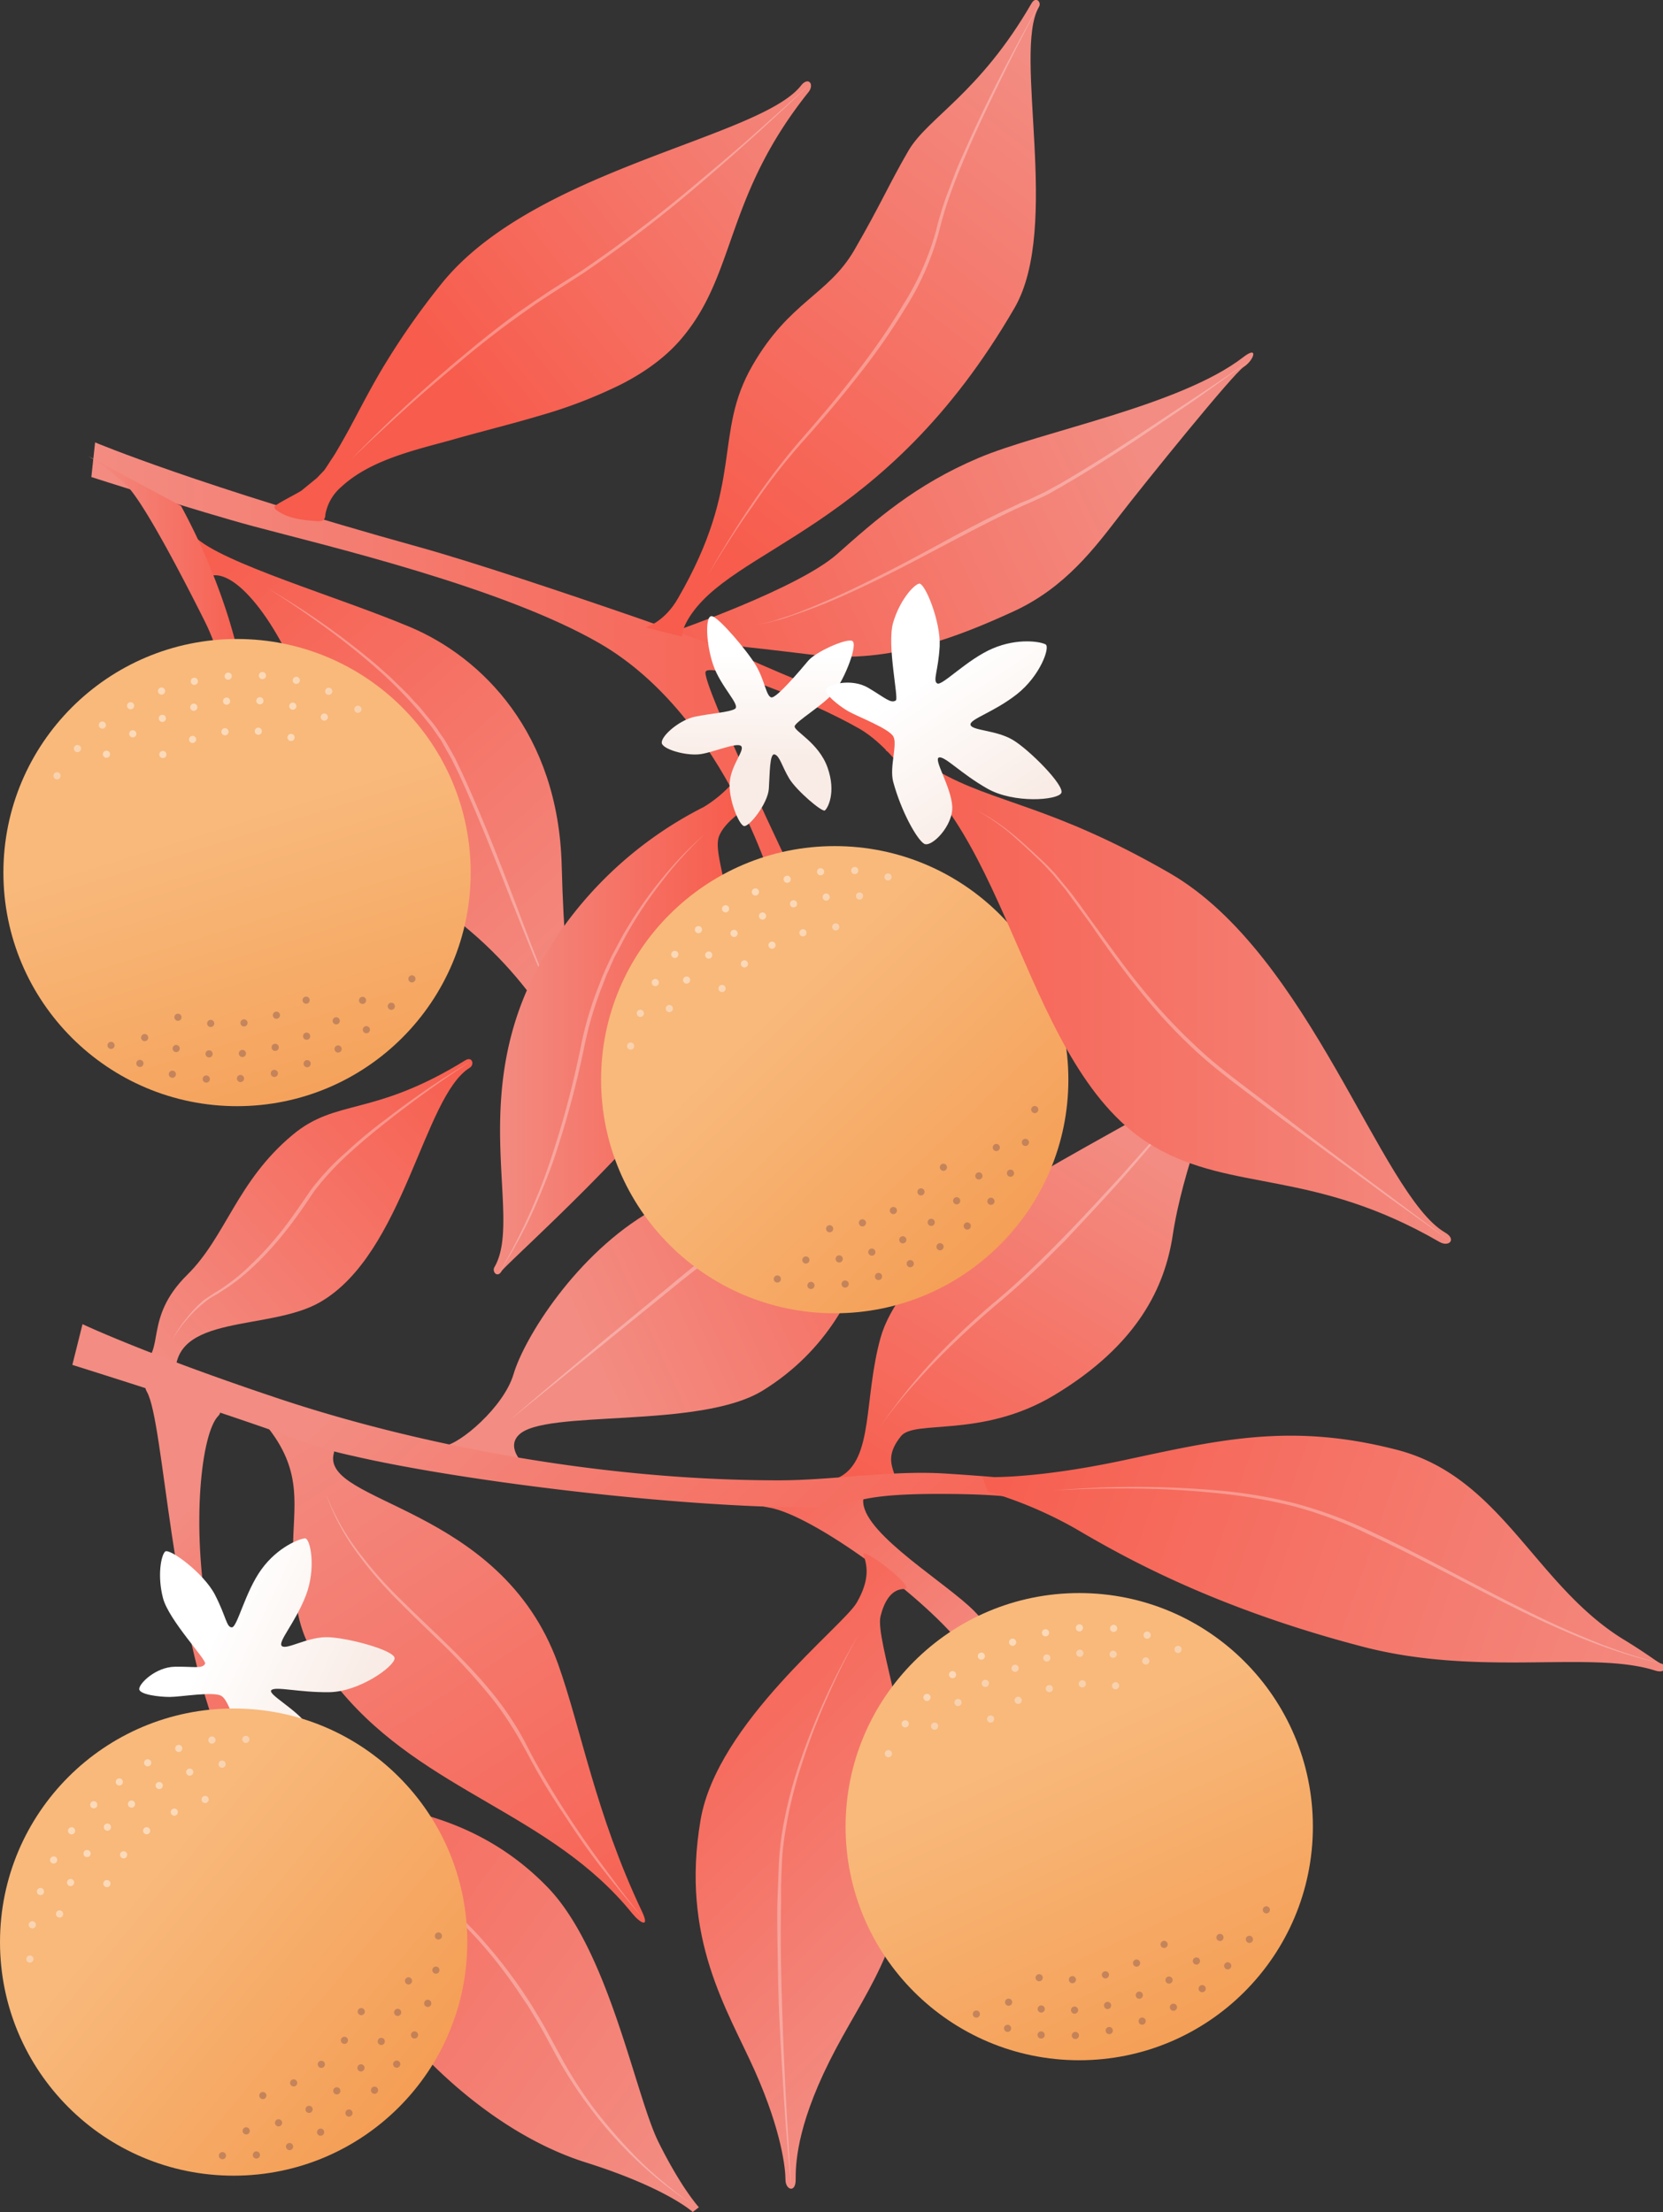
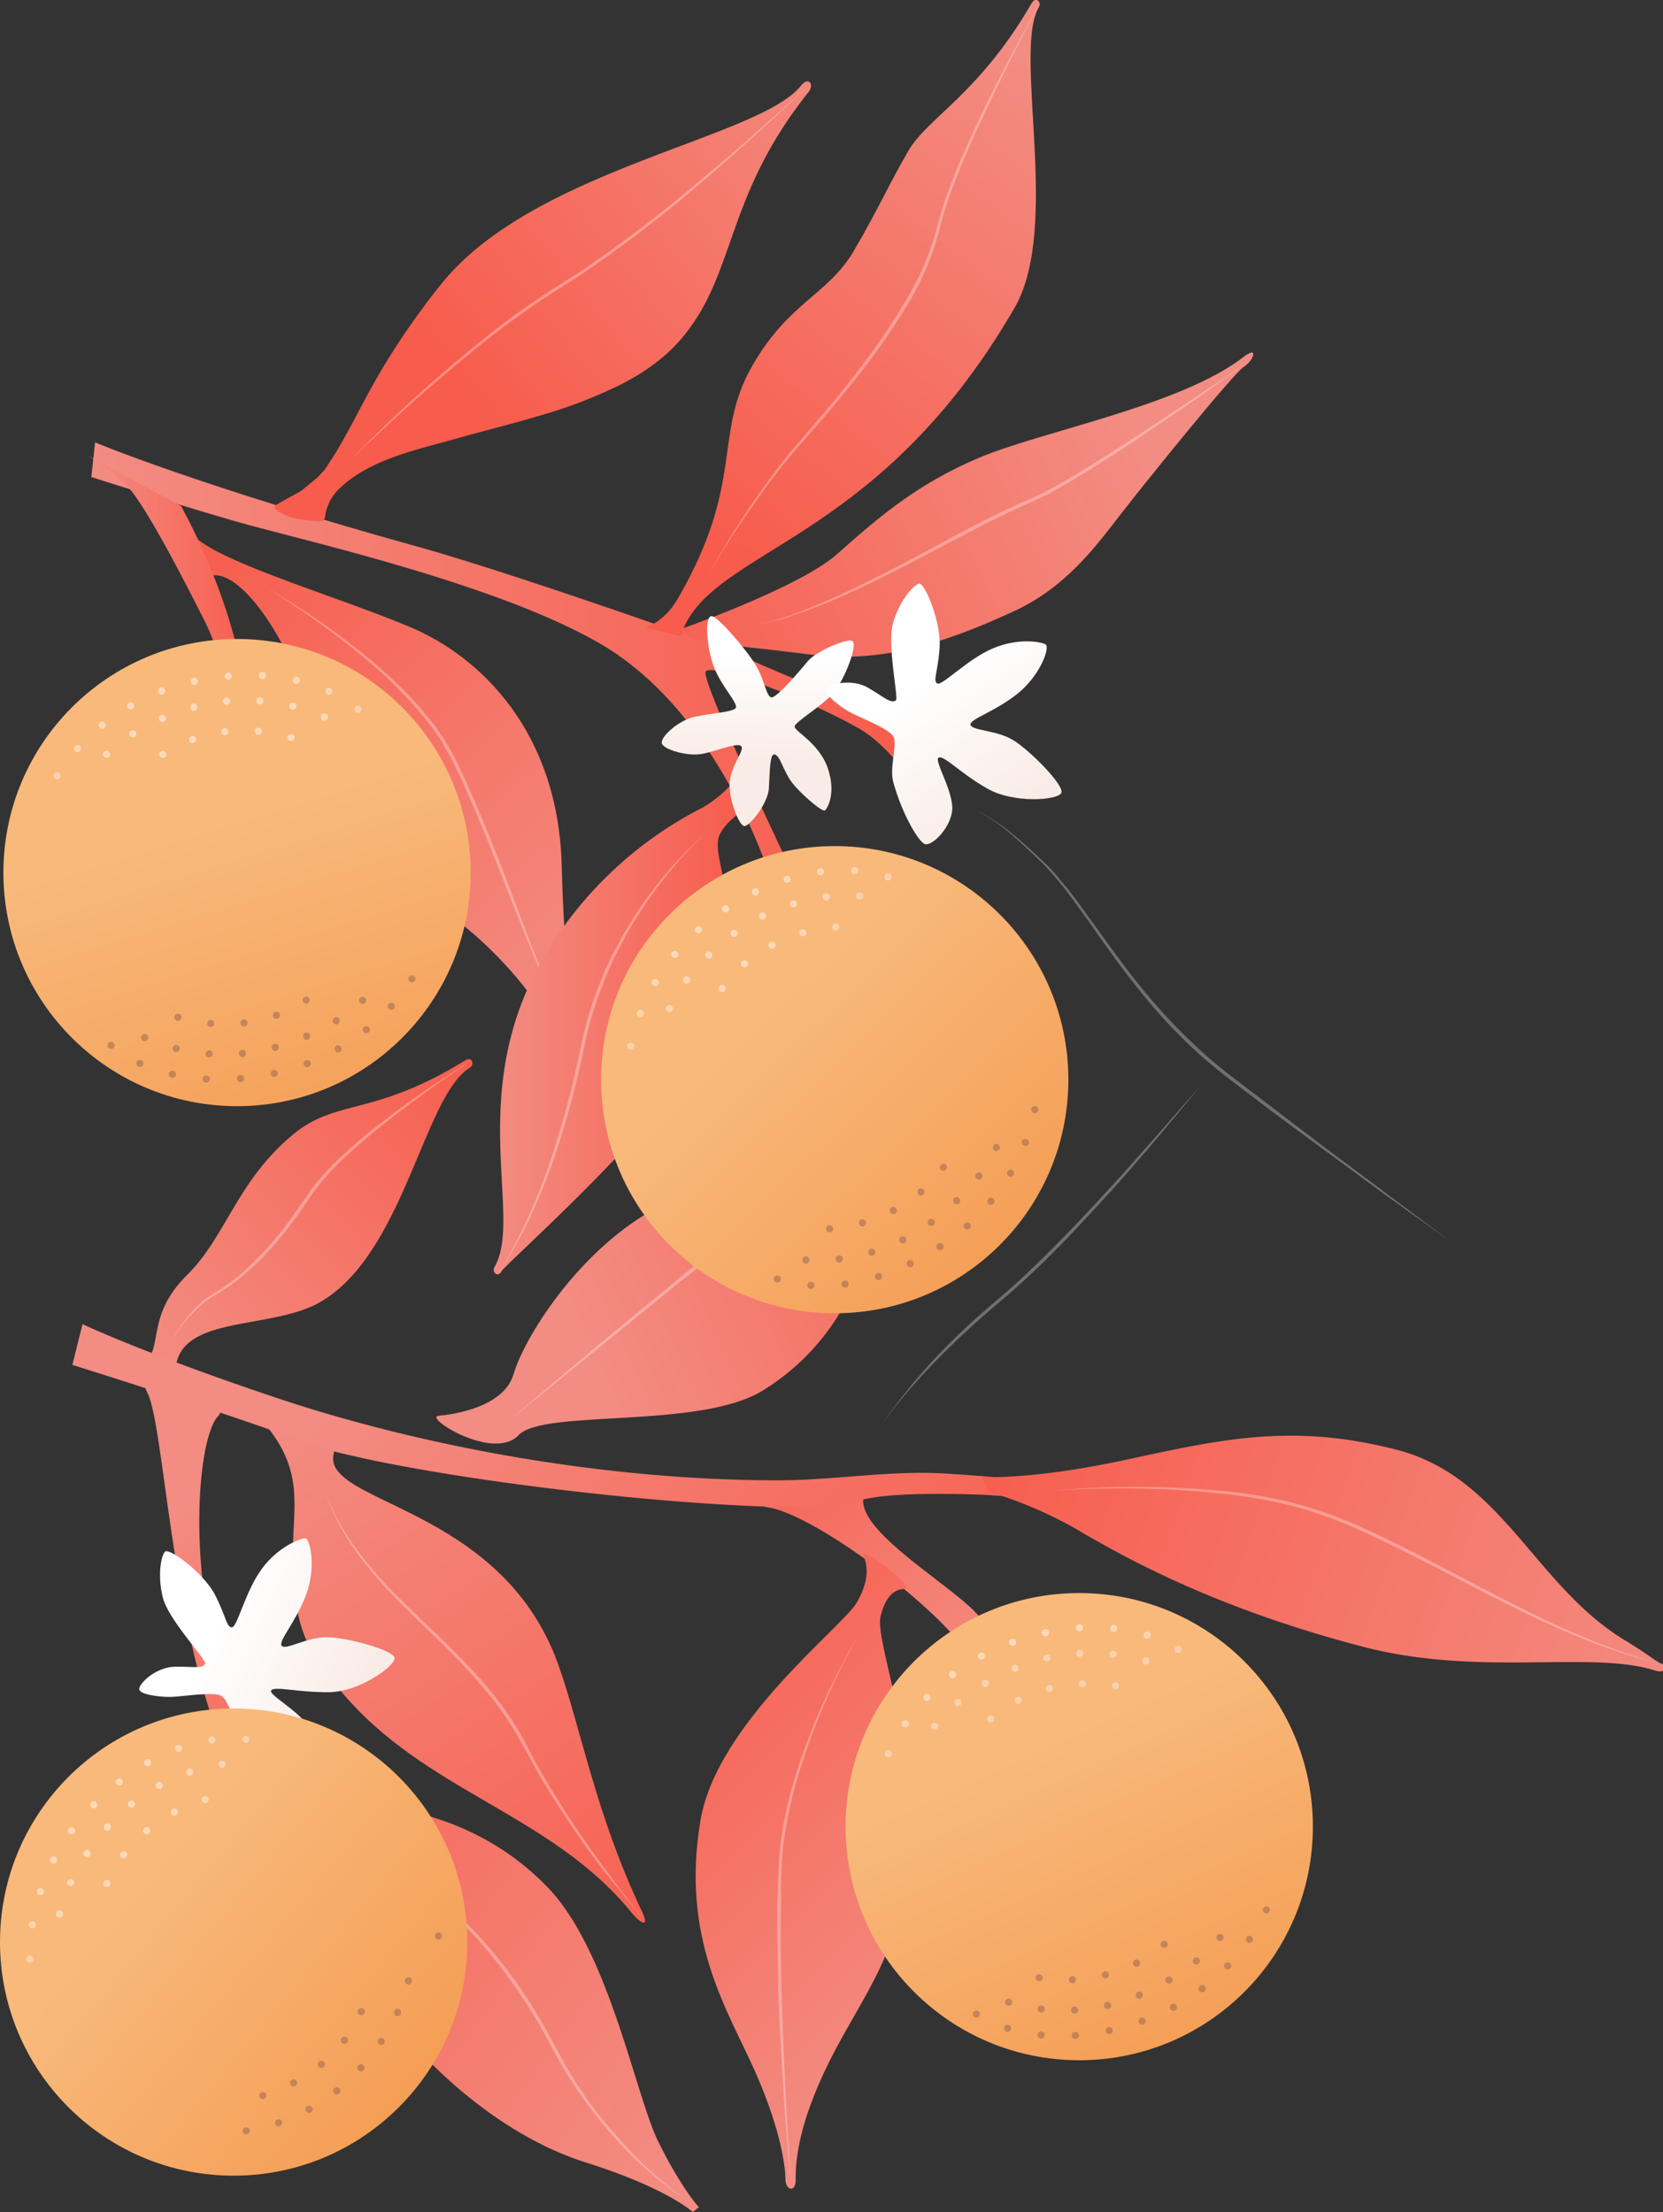
<svg xmlns="http://www.w3.org/2000/svg" xmlns:xlink="http://www.w3.org/1999/xlink" viewBox="0 0 489.7 651.5">
  <rect x="0" y="0" width="489.7" height="651.5" fill="#333333" stroke="none" />
  <defs>
    <style>.cls-1{fill:url(#New_Gradient_Swatch_10);}.cls-2{fill:url(#New_Gradient_Swatch_10-2);}.cls-3{opacity:0.3;}.cls-4{fill:#fff;}.cls-5{fill:url(#New_Gradient_Swatch_10-3);}.cls-6{fill:url(#New_Gradient_Swatch_10-4);}.cls-7{fill:url(#New_Gradient_Swatch_10-5);}.cls-8{fill:url(#New_Gradient_Swatch_10-6);}.cls-9{fill:url(#New_Gradient_Swatch_10-7);}.cls-10{fill:url(#New_Gradient_Swatch_10-8);}.cls-11{fill:url(#New_Gradient_Swatch_10-9);}.cls-12{fill:url(#New_Gradient_Swatch_10-10);}.cls-13{fill:url(#linear-gradient);}.cls-14{fill:url(#linear-gradient-2);}.cls-15{fill:url(#New_Gradient_Swatch_10-11);}.cls-16{fill:url(#linear-gradient-3);}.cls-17{fill:url(#New_Gradient_Swatch_10-12);}.cls-18{opacity:0.48;}.cls-19,.cls-20,.cls-21,.cls-22,.cls-23,.cls-24,.cls-25,.cls-26,.cls-34,.cls-35,.cls-36,.cls-37,.cls-38,.cls-40,.cls-41,.cls-42,.cls-43,.cls-44,.cls-47,.cls-48,.cls-49,.cls-50,.cls-51{fill:none;stroke-linecap:round;stroke-linejoin:round;stroke-width:2.11px;}.cls-19{stroke:url(#linear-gradient-4);}.cls-20,.cls-25,.cls-35,.cls-41,.cls-48{stroke-dasharray:0 10.09;}.cls-20{stroke:url(#linear-gradient-5);}.cls-21{stroke:url(#linear-gradient-6);}.cls-22,.cls-23,.cls-26,.cls-37,.cls-38,.cls-43,.cls-44,.cls-50,.cls-51{stroke-dasharray:0 9.83;}.cls-22{stroke:url(#linear-gradient-7);}.cls-23{stroke:url(#linear-gradient-8);}.cls-24,.cls-25,.cls-26{stroke:#8e5e54;}.cls-27{fill:url(#New_Gradient_Swatch_10-13);}.cls-28{fill:url(#New_Gradient_Swatch_10-14);}.cls-29{fill:url(#New_Gradient_Swatch_10-15);}.cls-30{fill:url(#New_Gradient_Swatch_10-16);}.cls-31{fill:url(#New_Gradient_Swatch_10-17);}.cls-32{fill:url(#New_Gradient_Swatch_10-18);}.cls-33{fill:url(#linear-gradient-9);}.cls-34{stroke:url(#linear-gradient-10);}.cls-35{stroke:url(#linear-gradient-11);}.cls-36{stroke:url(#linear-gradient-12);}.cls-37{stroke:url(#linear-gradient-13);}.cls-38{stroke:url(#linear-gradient-14);}.cls-39{fill:url(#linear-gradient-15);}.cls-40{stroke:url(#linear-gradient-16);}.cls-41{stroke:url(#linear-gradient-17);}.cls-42{stroke:url(#linear-gradient-18);}.cls-43{stroke:url(#linear-gradient-19);}.cls-44{stroke:url(#linear-gradient-20);}.cls-45{fill:url(#linear-gradient-21);}.cls-46{fill:url(#linear-gradient-22);}.cls-47{stroke:url(#linear-gradient-23);}.cls-48{stroke:url(#linear-gradient-24);}.cls-49{stroke:url(#linear-gradient-25);}.cls-50{stroke:url(#linear-gradient-26);}.cls-51{stroke:url(#linear-gradient-27);}</style>
    <linearGradient id="New_Gradient_Swatch_10" x1="-1419.39" y1="671.83" x2="-1316.6" y2="486.32" gradientTransform="matrix(-1, 0.07, 0.07, 1, -1266.28, 20.2)" gradientUnits="userSpaceOnUse">
      <stop offset="0" stop-color="#f75c4c" />
      <stop offset="1" stop-color="#f38c82" />
    </linearGradient>
    <linearGradient id="New_Gradient_Swatch_10-2" x1="-2532.39" y1="-3835.17" x2="-2428.77" y2="-3943.18" gradientTransform="translate(-616.9 -4164.9) rotate(-158.2)" xlink:href="#New_Gradient_Swatch_10" />
    <linearGradient id="New_Gradient_Swatch_10-3" x1="-1663.5" y1="451.56" x2="-1735.26" y2="336.55" gradientTransform="matrix(-1, 0, 0, 1, -1404.49, 0)" xlink:href="#New_Gradient_Swatch_10" />
    <linearGradient id="New_Gradient_Swatch_10-4" x1="-1465.07" y1="152.2" x2="-1587.62" y2="288.12" gradientTransform="matrix(-1, 0, 0, 1, -1404.49, 0)" xlink:href="#New_Gradient_Swatch_10" />
    <linearGradient id="New_Gradient_Swatch_10-5" x1="-1438.82" y1="502.17" x2="-1612.55" y2="628.62" gradientTransform="matrix(-1, 0, 0, 1, -1404.49, 0)" xlink:href="#New_Gradient_Swatch_10" />
    <linearGradient id="New_Gradient_Swatch_10-6" x1="-1622.51" y1="303.44" x2="-1549.92" y2="303.44" gradientTransform="matrix(-1, 0, 0, 1, -1404.49, 0)" xlink:href="#New_Gradient_Swatch_10" />
    <linearGradient id="New_Gradient_Swatch_10-7" x1="-1589.97" y1="208.82" x2="-1741.6" y2="136.52" gradientTransform="matrix(-1, 0, 0, 1, -1404.49, 0)" xlink:href="#New_Gradient_Swatch_10" />
    <linearGradient id="New_Gradient_Swatch_10-8" x1="-1673.88" y1="197.13" x2="-1431.36" y2="197.13" gradientTransform="matrix(-1, 0, 0, 1, -1404.49, 0)" xlink:href="#New_Gradient_Swatch_10" />
    <linearGradient id="New_Gradient_Swatch_10-9" x1="-1616.06" y1="161.3" x2="-1719.95" y2="27.23" gradientTransform="matrix(-1, 0, 0, 1, -1404.49, 0)" xlink:href="#New_Gradient_Swatch_10" />
    <linearGradient id="New_Gradient_Swatch_10-10" x1="-1663.39" y1="243.97" x2="-1569.18" y2="340.26" gradientTransform="matrix(-1, -0.05, -0.05, 1, -1503.07, -13.58)" xlink:href="#New_Gradient_Swatch_10" />
    <linearGradient id="linear-gradient" x1="-909.99" y1="465.26" x2="-900.49" y2="495.65" gradientTransform="matrix(-0.96, 0.28, 0.28, 0.96, -779.87, 0.78)" gradientUnits="userSpaceOnUse">
      <stop offset="0" stop-color="#fff" />
      <stop offset="1" stop-color="#f9ece6" />
    </linearGradient>
    <linearGradient id="linear-gradient-2" x1="-1713.99" y1="384.36" x2="-1631.15" y2="298.01" gradientTransform="matrix(-1, 0, 0, 1, -1404.49, 0)" gradientUnits="userSpaceOnUse">
      <stop offset="0" stop-color="#f4994e" />
      <stop offset="1" stop-color="#f8b97b" />
    </linearGradient>
    <linearGradient id="New_Gradient_Swatch_10-11" x1="-1653.52" y1="292.43" x2="-1842.9" y2="292.43" gradientTransform="matrix(-1, 0, 0, 1, -1404.49, 0)" xlink:href="#New_Gradient_Swatch_10" />
    <linearGradient id="linear-gradient-3" x1="-1680.19" y1="198.08" x2="-1705.46" y2="235.99" gradientTransform="matrix(-1, 0, 0, 1, -1404.49, 0)" xlink:href="#linear-gradient" />
    <linearGradient id="New_Gradient_Swatch_10-12" x1="-1540.16" y1="114.84" x2="-1658.82" y2="20.04" gradientTransform="matrix(-1, 0, 0, 1, -1404.49, 0)" xlink:href="#New_Gradient_Swatch_10" />
    <linearGradient id="linear-gradient-4" x1="250.57" y1="241.84" x2="262.13" y2="259.17" gradientTransform="matrix(1, 0, 0, 1, 0, 0)" xlink:href="#linear-gradient" />
    <linearGradient id="linear-gradient-5" x1="211.39" y1="267.96" x2="222.94" y2="285.3" gradientTransform="matrix(1, 0, 0, 1, 0, 0)" xlink:href="#linear-gradient" />
    <linearGradient id="linear-gradient-6" x1="175.08" y1="292.17" x2="186.64" y2="309.5" gradientTransform="matrix(1, 0, 0, 1, 0, 0)" xlink:href="#linear-gradient" />
    <linearGradient id="linear-gradient-7" x1="-1622.19" y1="272.56" x2="-1629.68" y2="283.8" gradientTransform="matrix(-1, 0, 0, 1, -1404.49, 0)" xlink:href="#linear-gradient" />
    <linearGradient id="linear-gradient-8" x1="-1629.16" y1="278.63" x2="-1633.76" y2="285.52" gradientTransform="matrix(-1, 0, 0, 1, -1404.49, 0)" xlink:href="#linear-gradient" />
    <linearGradient id="New_Gradient_Swatch_10-13" x1="-1479.74" y1="177.63" x2="-1430.41" y2="177.63" gradientTransform="matrix(-1, 0, 0, 1, -1404.49, 0)" xlink:href="#New_Gradient_Swatch_10" />
    <linearGradient id="New_Gradient_Swatch_10-14" x1="-1617.28" y1="414.62" x2="-1695.44" y2="494.45" gradientTransform="matrix(-1, 0, 0, 1, -1404.49, 0)" xlink:href="#New_Gradient_Swatch_10" />
    <linearGradient id="New_Gradient_Swatch_10-15" x1="-1671.88" y1="529.07" x2="-1533.47" y2="384.79" gradientTransform="matrix(-1, 0, 0, 1, -1404.49, 0)" xlink:href="#New_Gradient_Swatch_10" />
    <linearGradient id="New_Gradient_Swatch_10-16" x1="-1523.89" y1="522.38" x2="-1453.89" y2="449.41" gradientTransform="matrix(-1, 0, 0, 1, -1404.49, 0)" xlink:href="#New_Gradient_Swatch_10" />
    <linearGradient id="New_Gradient_Swatch_10-17" x1="-1687.32" y1="413.58" x2="-1908.82" y2="490.58" gradientTransform="matrix(-1, 0, 0, 1, -1404.49, 0)" xlink:href="#New_Gradient_Swatch_10" />
    <linearGradient id="New_Gradient_Swatch_10-18" x1="-1580.7" y1="480.74" x2="-1688.03" y2="590.37" gradientTransform="matrix(-1, 0, 0, 1, -1404.49, 0)" xlink:href="#New_Gradient_Swatch_10" />
    <linearGradient id="linear-gradient-9" x1="-2544.38" y1="55.5" x2="-2461.55" y2="-30.84" gradientTransform="matrix(-0.94, -0.33, -0.33, 0.94, -2029.72, -263.93)" xlink:href="#linear-gradient-2" />
    <linearGradient id="linear-gradient-10" x1="340.12" y1="467.19" x2="347.3" y2="486.74" gradientTransform="matrix(1, 0, 0, 1, 0, 0)" xlink:href="#linear-gradient" />
    <linearGradient id="linear-gradient-11" x1="295.91" y1="483.42" x2="303.09" y2="502.98" gradientTransform="matrix(1, 0, 0, 1, 0, 0)" xlink:href="#linear-gradient" />
    <linearGradient id="linear-gradient-12" x1="254.95" y1="498.46" x2="262.13" y2="518.02" gradientTransform="matrix(1, 0, 0, 1, 0, 0)" xlink:href="#linear-gradient" />
    <linearGradient id="linear-gradient-13" x1="-2250.55" y1="131.86" x2="-2258.04" y2="143.09" gradientTransform="matrix(-0.97, -0.23, -0.23, 0.97, -1856.31, -165.23)" xlink:href="#linear-gradient" />
    <linearGradient id="linear-gradient-14" x1="-2257.52" y1="137.92" x2="-2262.12" y2="144.82" gradientTransform="matrix(-0.97, -0.23, -0.23, 0.97, -1856.31, -165.23)" xlink:href="#linear-gradient" />
    <linearGradient id="linear-gradient-15" x1="-2594.15" y1="-417.37" x2="-2511.32" y2="-503.71" gradientTransform="matrix(-0.9, -0.45, -0.45, 0.9, -2410.99, -437.94)" xlink:href="#linear-gradient-2" />
    <linearGradient id="linear-gradient-16" x1="101" y1="189.63" x2="105.62" y2="209.94" gradientTransform="matrix(1, 0, 0, 1, 0, 0)" xlink:href="#linear-gradient" />
    <linearGradient id="linear-gradient-17" x1="55.08" y1="200.07" x2="59.69" y2="220.38" gradientTransform="matrix(1, 0, 0, 1, 0, 0)" xlink:href="#linear-gradient" />
    <linearGradient id="linear-gradient-18" x1="12.53" y1="209.73" x2="17.15" y2="230.05" gradientTransform="matrix(1, 0, 0, 1, 0, 0)" xlink:href="#linear-gradient" />
    <linearGradient id="linear-gradient-19" x1="-2346.11" y1="-333.92" x2="-2353.6" y2="-322.69" gradientTransform="matrix(-0.93, -0.36, -0.36, 0.93, -2251.65, -317.84)" xlink:href="#linear-gradient" />
    <linearGradient id="linear-gradient-20" x1="-2353.08" y1="-327.86" x2="-2357.67" y2="-320.96" gradientTransform="matrix(-0.93, -0.36, -0.36, 0.93, -2251.65, -317.84)" xlink:href="#linear-gradient" />
    <linearGradient id="linear-gradient-21" x1="5.69" y1="748.89" x2="-19.58" y2="786.8" gradientTransform="matrix(-0.86, 0.51, 0.51, 0.86, -312.46, -169.25)" xlink:href="#linear-gradient" />
    <linearGradient id="linear-gradient-22" x1="-1264.19" y1="844.66" x2="-1181.35" y2="758.31" gradientTransform="matrix(-0.99, 0.11, 0.11, 0.99, -1212.93, -63.68)" xlink:href="#linear-gradient-2" />
    <linearGradient id="linear-gradient-23" x1="58.23" y1="498.52" x2="73.18" y2="513.03" gradientTransform="matrix(1, 0, 0, 1, 0, 0)" xlink:href="#linear-gradient" />
    <linearGradient id="linear-gradient-24" x1="25.43" y1="532.31" x2="40.37" y2="546.82" gradientTransform="matrix(1, 0, 0, 1, 0, 0)" xlink:href="#linear-gradient" />
    <linearGradient id="linear-gradient-25" x1="-4.96" y1="563.62" x2="9.98" y2="578.13" gradientTransform="matrix(1, 0, 0, 1, 0, 0)" xlink:href="#linear-gradient" />
    <linearGradient id="linear-gradient-26" x1="-899.64" y1="792.69" x2="-907.13" y2="803.92" gradientTransform="matrix(-0.98, 0.21, 0.21, 0.98, -1013.87, -49.91)" xlink:href="#linear-gradient" />
    <linearGradient id="linear-gradient-27" x1="-906.61" y1="798.75" x2="-911.21" y2="805.65" gradientTransform="matrix(-0.98, 0.21, 0.21, 0.98, -1013.87, -49.91)" xlink:href="#linear-gradient" />
  </defs>
  <title>Asset 1</title>
  <g id="Layer_2" data-name="Layer 2">
    <g id="Home">
      <path class="cls-1" d="M98.3,428c-4,15,49,15,66,62,6.8,19,11,44,24.7,72.9,2.5,5.2-.5,3.5-2.8.7C162.3,534,125.3,528,100.3,498c-10.8-13-14-19.2-14-42,0-12,3-22-7-35C74.9,415.4,100.5,419.7,98.3,428Z" />
-       <path class="cls-2" d="M151.2,404.8c3.1-10.6,18.5-35.6,40.8-48.3,34.5-19.5,71.9-26.2,76.1-28.8s9.3-1.6,4.7,1.9-12.1,19.8-16.4,35.5-13,32.8-31.7,44.4-64.6,5.4-72,13.2c-3.8,3.9,1.8,8.8,1.8,8.8s-28-5.3-23.6-5.7S148.3,414.5,151.2,404.8Z" />
+       <path class="cls-2" d="M151.2,404.8c3.1-10.6,18.5-35.6,40.8-48.3,34.5-19.5,71.9-26.2,76.1-28.8s9.3-1.6,4.7,1.9-12.1,19.8-16.4,35.5-13,32.8-31.7,44.4-64.6,5.4-72,13.2s-28-5.3-23.6-5.7S148.3,414.5,151.2,404.8Z" />
      <g class="cls-3">
        <path class="cls-4" d="M149.8,418.5c9.3-8,18.7-15.9,28.1-23.8L192.1,383c4.8-3.9,9.4-7.9,14.3-11.7,9.8-7.4,19.9-14.4,30.2-21.2l15.4-10c5.3-3.3,10.5-6.5,15.8-9.6-5.2,3.3-10.4,6.6-15.5,10L237,350.8c-10.1,6.9-20.2,13.9-29.9,21.4-4.9,3.7-9.6,7.6-14.4,11.5l-14.3,11.6Z" />
      </g>
-       <path class="cls-5" d="M247.3,435c10-5.3,7-23,12-41s32-40,53-52,42-23,44-26,4-4,3,0c-1.6,6.1-11,28-14,48-2.3,14.8-10,32-35,47-21.3,12.7-41,7-45,12s-3,8-2,11S237.3,440.2,247.3,435Z" />
      <g class="cls-3">
        <path class="cls-4" d="M259.3,420a173.8,173.8,0,0,1,22.2-26.2c4.1-4,8.4-7.8,12.8-11.5s8.5-7.6,12.6-11.6c8.2-8,16-16.5,23.7-24.9L342,332.9,353.3,320c-7.2,8.9-14.6,17.7-22.1,26.3-3.8,4.3-7.7,8.5-11.6,12.7l-5.9,6.3-6.1,6.1c-4.1,4-8.3,7.9-12.7,11.6s-8.7,7.5-12.8,11.4-8.2,8-12,12.3A139.2,139.2,0,0,0,259.3,420Z" />
      </g>
      <path class="cls-6" d="M57.3,158c7.8,7.8,42.4,17.8,63.5,26.7s43.6,31.2,44.6,70.2c1.1,42.3,5.6,55.7,7.8,60.2s0,7.8-2.2,3.3-12.3-30.1-40.1-50.1-35.7-41.2-40.1-59.1-19-41.2-28.3-39.7C57.3,170.3,55.5,156.1,57.3,158Z" />
      <g class="cls-3">
        <path class="cls-4" d="M78.3,173a221.1,221.1,0,0,1,32.9,23.1l3.8,3.4,3.6,3.5,1.8,1.8,1.7,1.9,1.7,1.8,1.6,2c1.1,1.3,2.2,2.6,3.2,4l1.4,2.1a15.3,15.3,0,0,1,1.4,2.1l2.5,4.4,2.2,4.6c5.6,12.2,10.5,24.7,15.3,37.3,2.4,6.3,4.7,12.6,7.2,18.8l1.9,4.7,2,4.6c.8,1.5,1.4,3,2.2,4.5l1.2,2.2,1.4,2.2-1.4-2.1a25.3,25.3,0,0,1-1.3-2.2l-2.3-4.5-2.1-4.6-2-4.6c-2.6-6.2-5.1-12.5-7.6-18.7-4.9-12.5-9.8-25-15.4-37.2l-2.2-4.5-2.5-4.4a12,12,0,0,0-1.3-2.1l-1.4-2c-.9-1.4-2.1-2.7-3.1-4a126.9,126.9,0,0,0-14-14.4c-5-4.4-10.3-8.6-15.7-12.5S84,176.4,78.3,173Z" />
      </g>
      <path class="cls-7" d="M73.1,517a21.4,21.4,0,0,0,15,12.3c10,2.5,45.6-1.8,73,26.4,18.2,18.6,26,61.5,32.8,75.2s11.9,19.2,11.9,19.2l-1.8,1.4s-7.7-7.1-31.5-14.6-46.6-27-62.1-48.6c-14.2-19.9-21.8-44.2-25.8-48.8s-6.5-6.3-8.4-4.9S71.5,514.1,73.1,517Z" />
      <path class="cls-8" d="M207.2,237.7a114.5,114.5,0,0,0-47.3,44.6c-23.1,39.9-5.7,76.2-14.3,90.9-.8,1.4.9,3.3,2.1,1.2s45.3-41.1,58.7-64.3c18.2-31.5,2.5-56,5.3-63.7,1.4-3.8,6.3-7.1,6.3-7.1l-3.1-7.8A36.8,36.8,0,0,1,207.2,237.7Z" />
      <path class="cls-9" d="M198.2,186.1s36.8-12.7,48.3-22.9,23-20.4,41.6-28.3,59.3-15.3,78-29.7c4.6-3.6,3.2.9.1,2.9s-28.8,33.8-36.3,43.5-16.2,21.5-31.5,28.5-36.1,15.6-58.8,12.8-36-4-36-4Z" />
      <path class="cls-10" d="M207.8,197.8c1.6-2.8,30.6,8.4,45.4,16.9,7,4.1,12.7,12,12.7,12s4.6-11.3,3.2-12.1-44.6-18.3-48.1-20.3c-1.5-.9-15.2-6-32.4-12-21.7-7.5-49.1-16.7-65.3-21.2C58.1,143,28,130.3,28,130.3l-1.1,10.2S58.6,150.7,74.6,155c21.3,5.7,73.3,17.9,102,34.5,37.8,21.9,52,74.4,52,74.4l6.3-3.5S206.2,200.6,207.8,197.8Z" />
      <path class="cls-11" d="M190.1,184.8s5.5-1.5,9.5-8.5c19.9-34.3,10.2-48.3,22-68.7,10.9-18.9,22.3-20.7,30-34s10.2-19.4,15.9-29.2S288.4,27.6,303.8.9c1.3-2.1,3-.2,2.1,1.2-7.7,13.4,6.6,64.6-7.1,88.5-38.5,66.5-83.7,70.3-96.3,92-2,3.5-1.6,4.9-1.6,4.9Z" />
      <path class="cls-12" d="M41.4,401.9c7.5-3.8.7-13.5,13.7-26.4,11.4-11.2,14.6-27.5,31-41.2,13-10.9,23.7-5.2,50.9-22,2.1-1.3,2.8,1.3,1.3,2.2-13.6,8.4-19.3,54.7-44,69-15,8.7-43.8,3.2-42.6,22C52,410.1,34,405.7,41.4,401.9Z" />
      <path class="cls-13" d="M216.4,208.8c1.8-1.1-4.2-6.5-6.4-13s-2.4-14.8-.3-14.3S220,191.6,222.6,196s3,9,4.5,9.4,8.8-8.3,10.9-10.8,10.6-6.4,12.8-5.9-2.1,11.5-5.3,15.3-11.2,8.5-11.5,9.9,7.1,4.8,9.7,12.2,0,12-.8,12.6-8.4-5.9-10.5-9.4-2.8-6.7-4.3-7.1-1.4,5.7-1.7,10.1-5.8,11.3-7.3,11-4.7-8-4.2-13.1,4.6-9.4,3.3-10.5-7.9,1.8-11.8,2.4-10.3-1.1-11.4-2.9,4.8-7.1,9.6-8.1S214.7,209.8,216.4,208.8Z" />
      <circle class="cls-14" cx="245.8" cy="318" r="68.8" />
-       <path class="cls-15" d="M276,227c16.8,9.7,33.5,10,68.5,30.2,41.3,23.9,62.1,94.8,81,105.8,3.5,2,1.2,4.4-1.6,2.8-37.2-21.5-60.8-14.6-83.9-28-38.6-22.3-42.1-95.4-79.2-116.8l2.3-2.4S269.7,223.3,276,227Z" />
      <path class="cls-16" d="M263.8,206.3c.9-.6-2.7-16.4-.8-22.9s5.9-11,7.6-11.5,6.5,11.3,6.1,18.5-2.1,10.1-.7,10.9,8.8-7.1,16.3-10.3,14.2-2,15.6-1.2-1.6,9.3-8.5,14.7-14,7.3-13.6,9,7.5,1.5,12.4,4.4,15.5,13.6,14.3,15.7-13.9,3.1-21.7-1.3-12.6-9.7-14.3-9.2,3.5,8.5,3.9,14.3-6.2,12.4-8.3,11.1-6.7-9.4-9.1-18.3c-1.1-4.4,1.3-10.8.1-13.2s-10.5-5.9-13.3-7.5-7.3-5.2-6.5-6.6,7.5-3.2,12.4-.3S262.3,207.3,263.8,206.3Z" />
      <path class="cls-17" d="M93.3,140.8l2.1-2.2c.9-1.2,1.7-2.6,2.6-3.9s3.2-5.4,4.7-8.1c3.6-6.7,7-13.4,11-19.9a220.7,220.7,0,0,1,16.2-23C157,49.8,223.4,40.8,235.8,25.3c2.2-2.9,4.1-.5,2.3,1.8-24.3,30.4-21.3,52.6-36.5,71.5-4.9,6.2-11.5,10.9-18.5,14.5a141.1,141.1,0,0,1-24.1,9.3c-8.7,2.6-17.4,4.7-26.1,7.2-10.9,3-23.9,5.9-32.4,13.8a14,14,0,0,0-4.7,8.2,2.3,2.3,0,0,1-.4,1.4c-.4.5-1.2.5-1.9.5-4.2-.3-8.6-.7-12-3.2a1.3,1.3,0,0,1-.7-1c-.1-.6,7.1-4.1,8.1-4.9Z" />
      <g class="cls-18">
        <line class="cls-19" x1="261.5" y1="258.3" x2="261.5" y2="258.3" />
        <path class="cls-20" d="M251.7,256.4c-8.3-.6-21.3.9-36.5,10.3a65.3,65.3,0,0,0-28.3,36.5" />
        <line class="cls-21" x1="185.7" y1="308.1" x2="185.7" y2="308.1" />
        <path class="cls-22" d="M253.1,263.9a57.2,57.2,0,0,0-37.2,11.2c-17.5,13.4-20.3,26-20.3,26" />
        <path class="cls-23" d="M246.1,273s-23.9.7-35.8,21.8" />
      </g>
      <g class="cls-18">
        <line class="cls-24" x1="228.9" y1="376.7" x2="228.9" y2="376.7" />
        <path class="cls-25" d="M238.8,378.6c8.3.5,21.2-.9,36.4-10.4a64.5,64.5,0,0,0,28.4-36.5" />
        <line class="cls-24" x1="304.7" y1="326.8" x2="304.7" y2="326.8" />
        <path class="cls-26" d="M237.3,371.1a56.8,56.8,0,0,0,37.2-11.3c17.6-13.3,20.4-25.9,20.4-25.9" />
        <path class="cls-26" d="M244.3,361.9s23.9-.7,35.8-21.7" />
      </g>
      <g class="cls-3">
        <path class="cls-4" d="M427.2,365.7l-19.3-13.8-19.2-14.1c-6.4-4.7-12.8-9.4-19.1-14.2s-12.7-9.5-18.5-15A157.7,157.7,0,0,1,335,291c-5-6.2-9.6-12.7-14.1-19.2l-7-9.6-3.8-4.6c-1.3-1.4-2.6-2.9-4-4.2-2.9-2.8-5.8-5.5-8.8-8.1a60.6,60.6,0,0,0-9.8-6.7,59.1,59.1,0,0,1,10,6.5c3.1,2.5,6,5.2,8.9,7.9s2.8,2.8,4.2,4.2l3.8,4.6c2.5,3.1,4.8,6.4,7.1,9.6,4.7,6.4,9.2,12.9,14.2,19a165.9,165.9,0,0,0,16.1,17.4c5.7,5.5,12.1,10.2,18.4,15l18.9,14.4Z" />
      </g>
      <g class="cls-3">
        <path class="cls-4" d="M368.9,105.6,352,117.7l-17.2,11.7c-5.8,3.8-11.6,7.6-17.6,11.2l-4.4,2.6-4.6,2.6-2.4,1.1-2.4,1.1-2.3,1-2.4,1.1c-12.5,5.9-24.6,12.8-37,19-6.2,3.1-12.5,6.1-18.9,8.7-3.2,1.3-6.5,2.5-9.8,3.6a41.3,41.3,0,0,1-5,1.5,27.1,27.1,0,0,1-5.1,1,28.9,28.9,0,0,0,5.1-1.1l4.9-1.6c3.3-1.2,6.5-2.5,9.7-3.9,6.4-2.7,12.6-5.8,18.7-8.9s12.3-6.5,18.4-9.8,12.3-6.5,18.6-9.4l2.3-1.1,2.5-1,2.3-1.1,2.3-1.1,4.6-2.5,4.4-2.6c6-3.6,11.8-7.3,17.6-11.1l17.4-11.5C357.5,113.4,363.2,109.5,368.9,105.6Z" />
      </g>
      <g class="cls-3">
        <path class="cls-4" d="M306.5.4c-3.9,7.3-7.7,14.6-11.3,22S288,37.2,284.8,44.7s-6.3,15.2-8.2,23.2a82,82,0,0,1-9.9,22.7,197.7,197.7,0,0,1-14.1,20.2q-7.7,9.8-15.9,18.9a187,187,0,0,0-15.1,19.4c-4.8,6.7-9.2,13.7-13.4,20.7,8.1-14.2,17.1-28.2,27.9-40.6s21.3-25.1,29.7-39.2a80.9,80.9,0,0,0,9.9-22.3,95,95,0,0,1,3.7-11.8l1.1-2.9,1.1-2.9c.8-1.9,1.6-3.8,2.5-5.7C290.7,29.4,298.4,14.8,306.5.4Z" />
      </g>
      <g class="cls-3">
        <path class="cls-4" d="M207.5,245.7a110.9,110.9,0,0,0-12.2,13.4A125.8,125.8,0,0,0,185.2,274c-1.5,2.6-2.8,5.3-4.3,8l-1.8,4.1a18.9,18.9,0,0,0-.9,2.1l-.8,2.1a104.4,104.4,0,0,0-5.2,17.3,282.7,282.7,0,0,1-9.5,35c-2.1,5.7-4.4,11.3-7,16.8a163.7,163.7,0,0,1-8.9,15.8,174.7,174.7,0,0,0,15.1-32.9,280.4,280.4,0,0,0,9.3-34.9,104.1,104.1,0,0,1,5.3-17.5l.8-2.1.9-2.1,1.9-4.1c1.5-2.7,2.8-5.4,4.4-8a119,119,0,0,1,10.4-14.8A104.2,104.2,0,0,1,207.5,245.7Z" />
      </g>
      <g class="cls-3">
        <path class="cls-4" d="M239.1,24.2q-15.9,15.3-32.5,29.5a393.8,393.8,0,0,1-34.9,26.8l-9.2,5.9-4.6,3-4.5,3.2c-5.9,4.2-11.7,8.7-17.3,13.4s-11.2,9.4-16.6,14.3-10.8,9.9-16.1,15a414.3,414.3,0,0,1,32.2-29.9c5.6-4.7,11.3-9.3,17.3-13.6l4.5-3.1,4.6-3.1,9.2-5.8a411.6,411.6,0,0,0,34.9-26.6c5.6-4.7,11.2-9.4,16.7-14.3S233.7,29.2,239.1,24.2Z" />
      </g>
      <path class="cls-27" d="M53.3,149a187.4,187.4,0,0,1,14,33,219.7,219.7,0,0,1,8,38l-4,1s-4-24-11-38-18-35-23-40a63.3,63.3,0,0,0-11.4-8.7Z" />
      <path class="cls-28" d="M298.3,491c-3.9-4.9-5.7-11.4-13-18-10-9-33-23-31-32s-41,1-28,3,47,27,58,42C288.2,491.4,298.3,491,298.3,491Z" />
      <path class="cls-29" d="M276.3,440c-28,0-23,4-37,4-40.6,0-104-7.9-135.4-15.2A113.5,113.5,0,0,1,90.3,425c-21-8-69-23-69-23l3-12s19,9,58,22,93,24,147,24c16,0,33-3,49-2s24,2,24,2v6S300.3,440,276.3,440Z" />
      <path class="cls-30" d="M84.3,529s-19-30-23-52c-5.1-27.9-2-55,3-60s-26-16-21-7,7,68,22.3,104.3C71.7,528.7,84.3,529,84.3,529Z" />
      <path class="cls-31" d="M289.3,435s14,1,42-5,49-11,80-3,40.6,39.9,67,56c7.4,4.5,10.1,6.9,11,7s1.9,3.2-2,2c-19-6-51.5,2-86-7-46-12-73-28-85-35a121.9,121.9,0,0,0-25.4-10.7Z" />
      <path class="cls-32" d="M266.3,468c-4,0-6,4-7,8-1.8,7,11,39,9,67-2.3,31.9-14,44-24,64s-10,31-10,35-3,3-3,0-1-14-9-32-22-39-16-74c4.9-28.6,42-57,46-64s3-11,2-14S270.3,468,266.3,468Z" />
      <circle class="cls-33" cx="317.8" cy="538" r="68.8" />
      <g class="cls-3">
        <path class="cls-4" d="M138.8,312.5c-8.5,5.5-16.7,11.4-24.7,17.7-3.9,3.1-7.8,6.3-11.5,9.7A81.9,81.9,0,0,0,92.4,351c-5.5,8.4-11.7,16.7-19.3,23.4a53.9,53.9,0,0,1-6,4.7l-3.2,2.1a17.3,17.3,0,0,0-3.2,2,39.8,39.8,0,0,0-9.9,11.3,34.6,34.6,0,0,1,4.2-6.3,34.5,34.5,0,0,1,5.3-5.5l3.2-2.1a29.2,29.2,0,0,0,3.2-2.1,51.8,51.8,0,0,0,5.8-4.7,98.8,98.8,0,0,0,10.3-11.1c3.1-3.9,5.9-8.1,8.8-12.3A72.8,72.8,0,0,1,102,339.3a133.7,133.7,0,0,1,11.7-9.7A252.1,252.1,0,0,1,138.8,312.5Z" />
      </g>
      <g class="cls-3">
        <path class="cls-4" d="M310.3,439a276.7,276.7,0,0,1,47.3-.1,142.7,142.7,0,0,1,23.4,3.8,126.9,126.9,0,0,1,22.3,8.2c14.3,6.6,28.1,14.4,42.2,21.5,7,3.6,14.1,7,21.4,10a155.3,155.3,0,0,0,22.4,7.6c-15.5-3.5-30.1-9.9-44.2-16.9s-27.9-14.7-42.3-21.3a123.9,123.9,0,0,0-22-8.2,153.1,153.1,0,0,0-23.3-3.9c-7.8-.8-15.7-1.2-23.6-1.3S318.1,438.5,310.3,439Z" />
      </g>
      <g class="cls-3">
        <path class="cls-4" d="M252.8,481.5a203.4,203.4,0,0,0-9.3,18.7,189,189,0,0,0-7.4,19.4,129.2,129.2,0,0,0-4.9,20.2,71.8,71.8,0,0,0-1,10.4l-.2,5.2v5.2c-.3,13.9.2,27.8.7,41.7.3,6.9.6,13.9,1,20.8s.8,13.9,1.3,20.9c-.7-7-1.3-13.9-1.8-20.8s-.9-13.9-1.3-20.9-.7-13.9-.8-20.9-.3-13.9-.2-20.8l.2-5.3.2-5.2a89.3,89.3,0,0,1,1-10.4,128.3,128.3,0,0,1,5.1-20.3A203.4,203.4,0,0,1,252.8,481.5Z" />
      </g>
      <g class="cls-3">
        <path class="cls-4" d="M205.8,650.5a118.8,118.8,0,0,1-30.9-28.2,126.7,126.7,0,0,1-11.5-17.6c-1.7-3.1-3.3-6.2-5.1-9.2l-2.7-4.5-2.9-4.3a136.9,136.9,0,0,0-12.9-16.4,147,147,0,0,0-15.3-14.2,135,135,0,0,0-17.2-11.9,191.7,191.7,0,0,0-18.5-9.7,192.1,192.1,0,0,1,18.8,9.2A136.4,136.4,0,0,1,125,555.5a137.9,137.9,0,0,1,15.5,14.1,148.2,148.2,0,0,1,13.1,16.5l2.9,4.4,2.7,4.5c1.8,3,3.4,6.2,5.1,9.2a124.7,124.7,0,0,0,11.2,17.6,158,158,0,0,0,13.9,15.6c2.5,2.4,5.2,4.7,7.9,6.9A88.1,88.1,0,0,0,205.8,650.5Z" />
      </g>
      <g class="cls-18">
        <line class="cls-34" x1="346.9" y1="485.8" x2="346.9" y2="485.8" />
        <path class="cls-35" d="M337.8,481.6c-8-2.5-20.9-4.1-37.9,1.5A65.3,65.3,0,0,0,263.8,512" />
        <line class="cls-36" x1="261.6" y1="516.5" x2="261.6" y2="516.5" />
        <path class="cls-37" d="M337.4,489.2a57,57,0,0,0-38.8,2.3c-20.1,8.8-25.8,20.5-25.8,20.5" />
        <path class="cls-38" d="M328.5,496.5s-23.4-4.9-39.9,12.8" />
      </g>
      <g class="cls-18">
        <line class="cls-24" x1="287.5" y1="593.2" x2="287.5" y2="593.2" />
        <path class="cls-25" d="M296.7,597.4c7.9,2.4,20.8,4.1,37.8-1.5A64.9,64.9,0,0,0,370.6,567" />
        <line class="cls-24" x1="372.9" y1="562.5" x2="372.9" y2="562.5" />
        <path class="cls-26" d="M297,589.7a56.7,56.7,0,0,0,38.8-2.2c20.2-8.9,25.9-20.5,25.9-20.5" />
        <path class="cls-26" d="M306,582.5s23.3,4.9,39.9-12.8" />
      </g>
      <circle class="cls-39" cx="69.8" cy="257" r="68.8" />
      <g class="cls-18">
        <line class="cls-40" x1="105.4" y1="208.9" x2="105.4" y2="208.9" />
        <path class="cls-41" d="M96.8,203.6c-7.5-3.4-20.1-6.7-37.7-3.3a64.7,64.7,0,0,0-39.5,24" />
        <line class="cls-42" x1="16.8" y1="228.5" x2="16.8" y2="228.5" />
        <path class="cls-43" d="M95.5,211.2a57,57,0,0,0-38.8-2.8c-21.1,6.2-28.2,17-28.2,17" />
        <path class="cls-44" d="M85.7,217.2s-22.5-7.9-41.2,7.6" />
      </g>
      <g class="cls-18">
        <line class="cls-24" x1="32.7" y1="307.9" x2="32.7" y2="307.9" />
        <path class="cls-25" d="M41.2,313.2c7.6,3.4,20.2,6.7,37.8,3.3a65,65,0,0,0,39.5-24" />
        <line class="cls-24" x1="121.3" y1="288.3" x2="121.3" y2="288.3" />
        <path class="cls-26" d="M42.6,305.6a56.8,56.8,0,0,0,38.7,2.8c21.2-6.2,28.3-17,28.3-17" />
        <path class="cls-26" d="M52.4,299.6s22.5,7.9,41.2-7.6" />
      </g>
      <path class="cls-45" d="M60.4,490c.5-1.1-10.7-12.8-12.4-19.3s-.6-12.5.6-13.7,11.4,6.3,14.7,12.7,3.4,9.7,5,9.6,3.9-10.5,8.7-17.1,11.2-9,12.8-9.1,3.4,8.9.2,17-8.3,13.5-7,14.7,7.2-2.5,12.9-2.6,20.3,3.8,20.3,6.2-10.4,9.9-19.3,10-15.8-1.8-17-.6,7.4,5.6,10.7,10.4,1,13.7-1.5,13.8S78.5,517.2,72,510.9c-3.3-3.2-4.5-10-6.8-11.4s-12,.3-15.2.3-8.9-.7-9-2.3,4.8-6.5,10.5-6.6S59.6,491.6,60.4,490Z" />
      <circle class="cls-46" cx="68.8" cy="572" r="68.8" />
      <g class="cls-18">
        <line class="cls-47" x1="72.4" y1="512.3" x2="72.4" y2="512.3" />
        <path class="cls-48" d="M62.4,512.5c-8.3,1.2-20.6,5.3-33.5,17.8a65,65,0,0,0-20,41.6" />
        <line class="cls-49" x1="8.8" y1="577" x2="8.8" y2="577" />
        <path class="cls-50" d="M65.4,519.6a56.4,56.4,0,0,0-34,18.8C17,555.1,16.9,568.1,16.9,568.1" />
        <path class="cls-51" d="M60.4,530S37.2,535.7,30,558.8" />
      </g>
      <g class="cls-18">
-         <line class="cls-24" x1="65.5" y1="634.9" x2="65.5" y2="634.9" />
-         <path class="cls-25" d="M75.5,634.7c8.2-1.2,20.6-5.3,33.5-17.8a65.5,65.5,0,0,0,20-41.7" />
        <line class="cls-24" x1="129.1" y1="570.2" x2="129.1" y2="570.2" />
        <path class="cls-26" d="M72.5,627.6a57,57,0,0,0,34-18.8c14.4-16.7,14.4-29.7,14.4-29.7" />
        <path class="cls-26" d="M77.4,617.2s23.2-5.7,30.5-28.8" />
      </g>
      <g class="cls-3">
        <path class="cls-4" d="M189.8,565.5c-4.4-5-8.5-10.1-12.6-15.3s-7.8-10.7-11.4-16.2a182,182,0,0,1-10.2-17c-1.6-2.9-3.1-5.7-4.9-8.5a88.3,88.3,0,0,0-5.6-8,184.4,184.4,0,0,0-13.2-14.7c-4.7-4.6-9.5-9.1-14.1-13.8a114.8,114.8,0,0,1-12.9-15,66.3,66.3,0,0,1-9.1-17.5,69,69,0,0,0,9.5,17.2,121,121,0,0,0,13,14.7c9.4,9.3,19.4,18,27.6,28.4a90.8,90.8,0,0,1,5.7,8.1c1.8,2.8,3.3,5.8,4.8,8.7,3.1,5.8,6.5,11.4,10.1,17s7.3,10.9,11.2,16.2S185.5,560.4,189.8,565.5Z" />
      </g>
    </g>
  </g>
</svg>